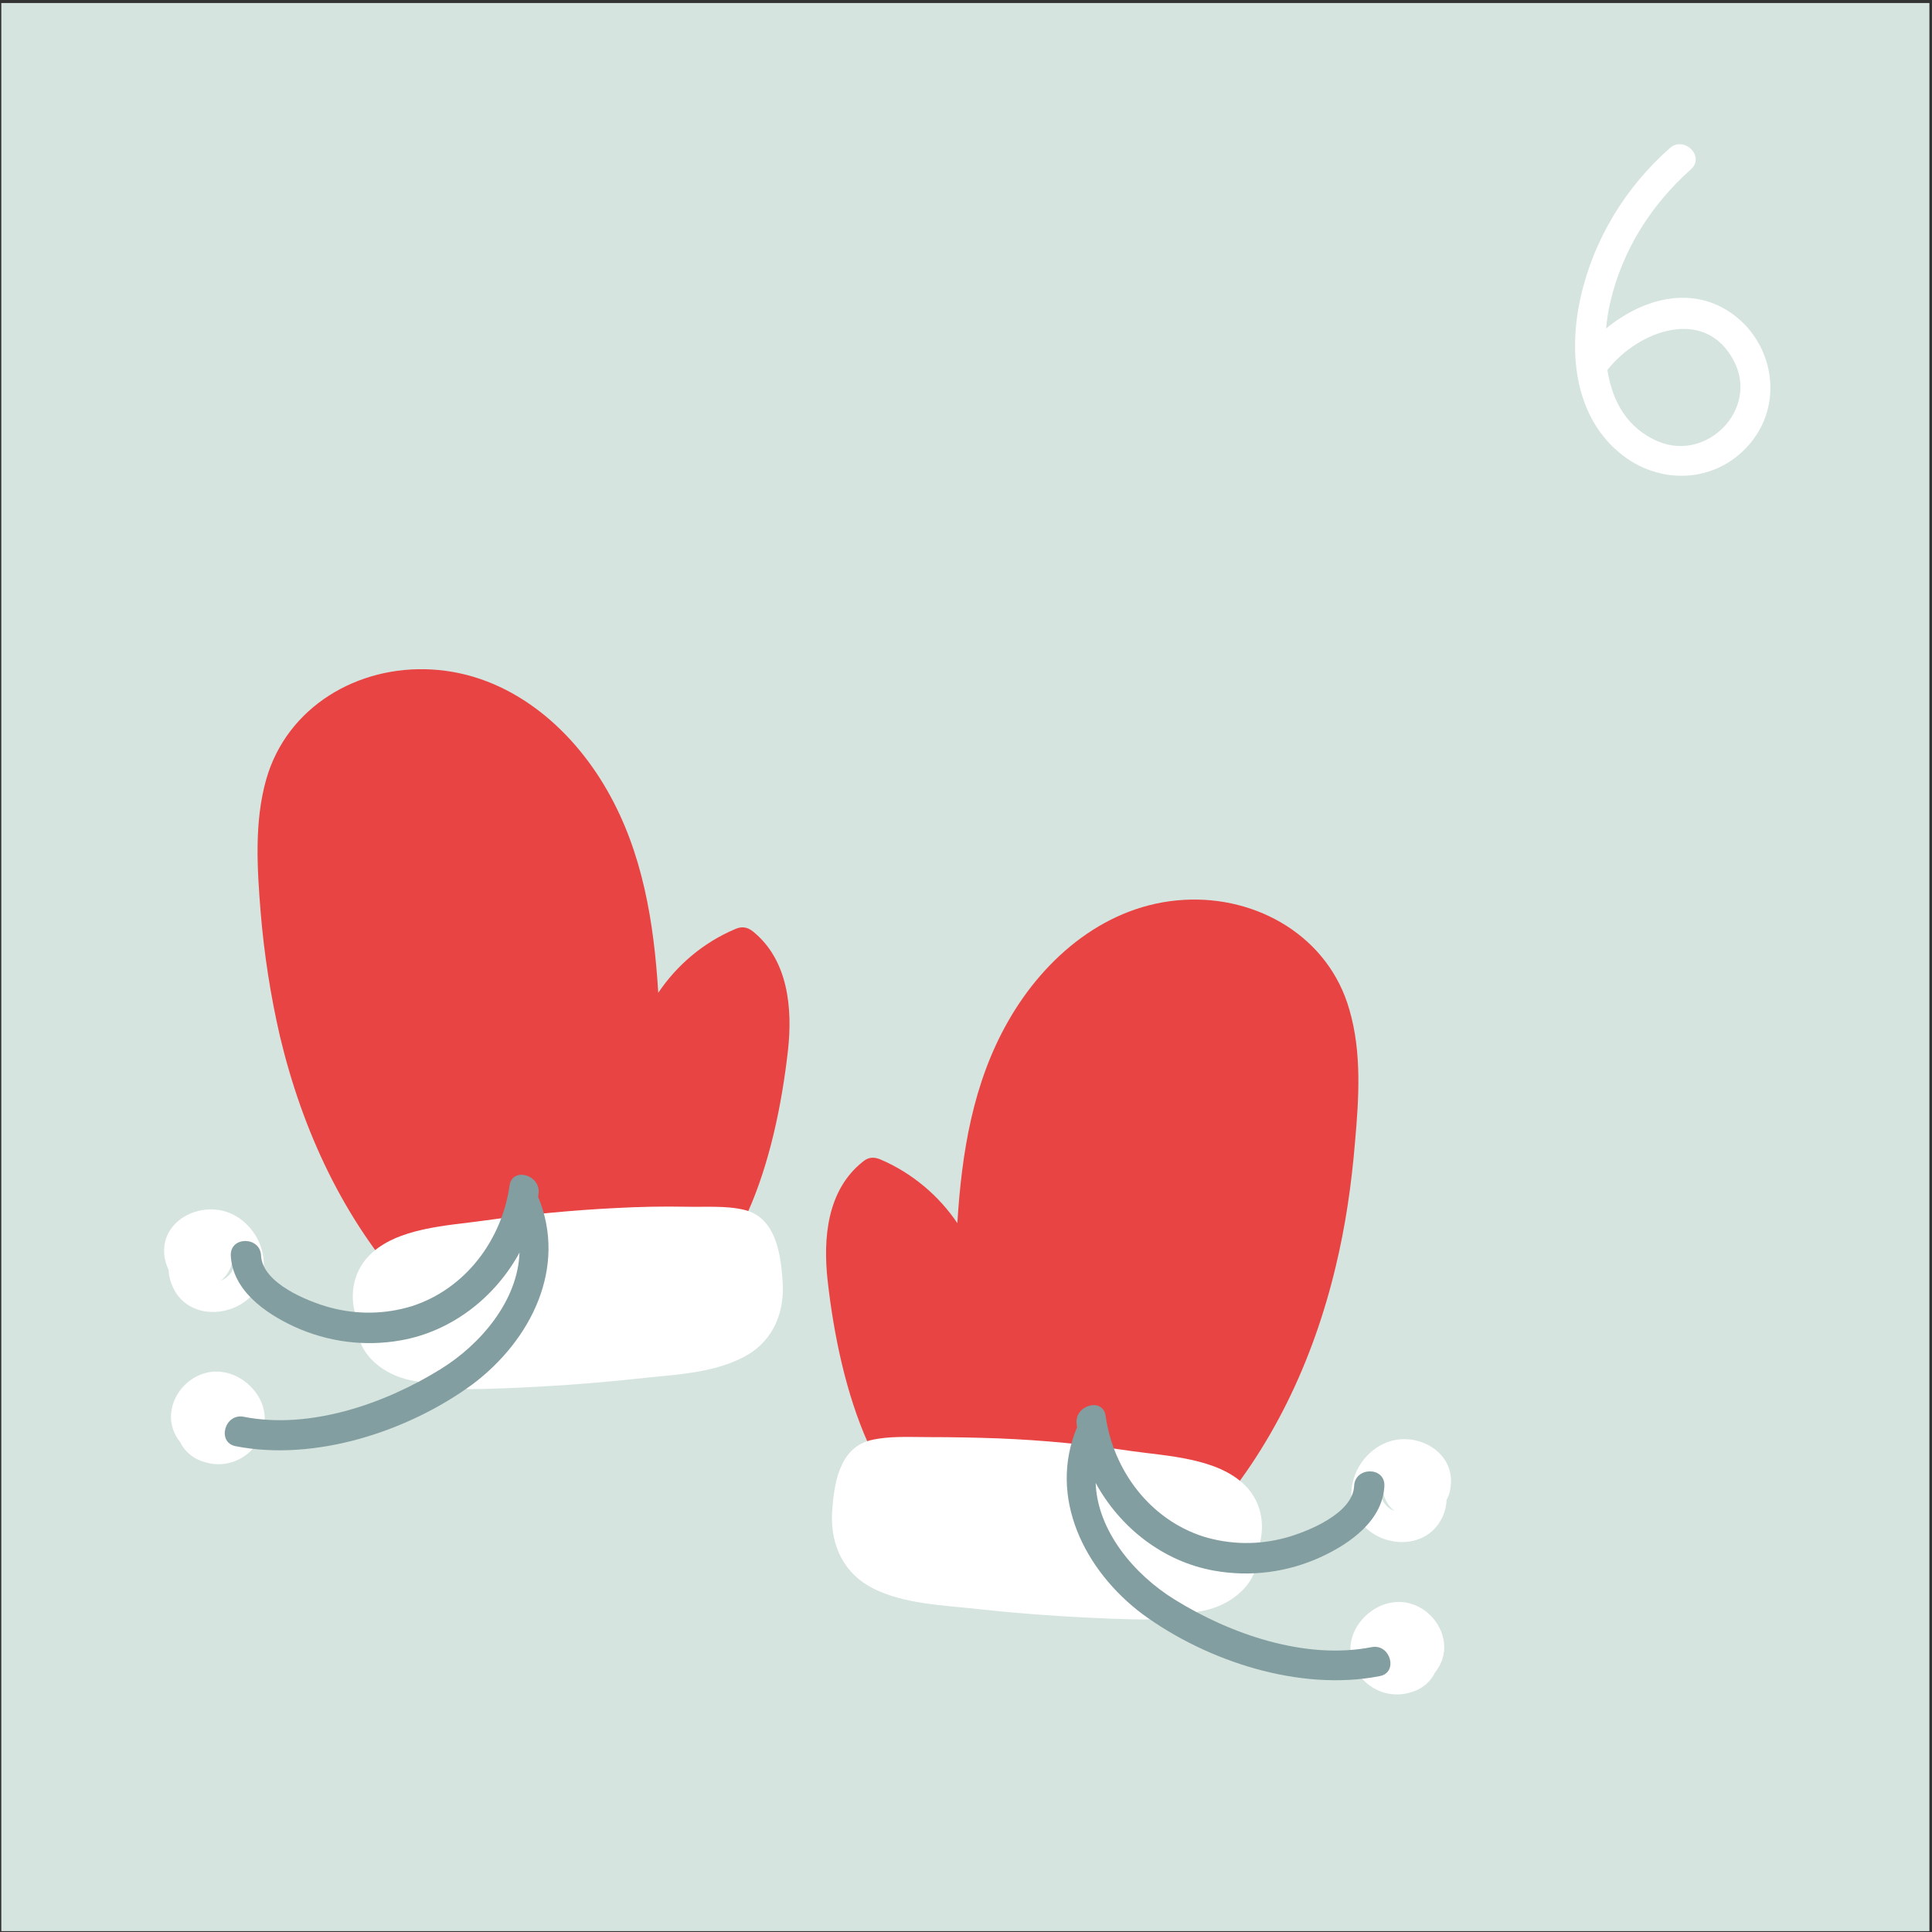
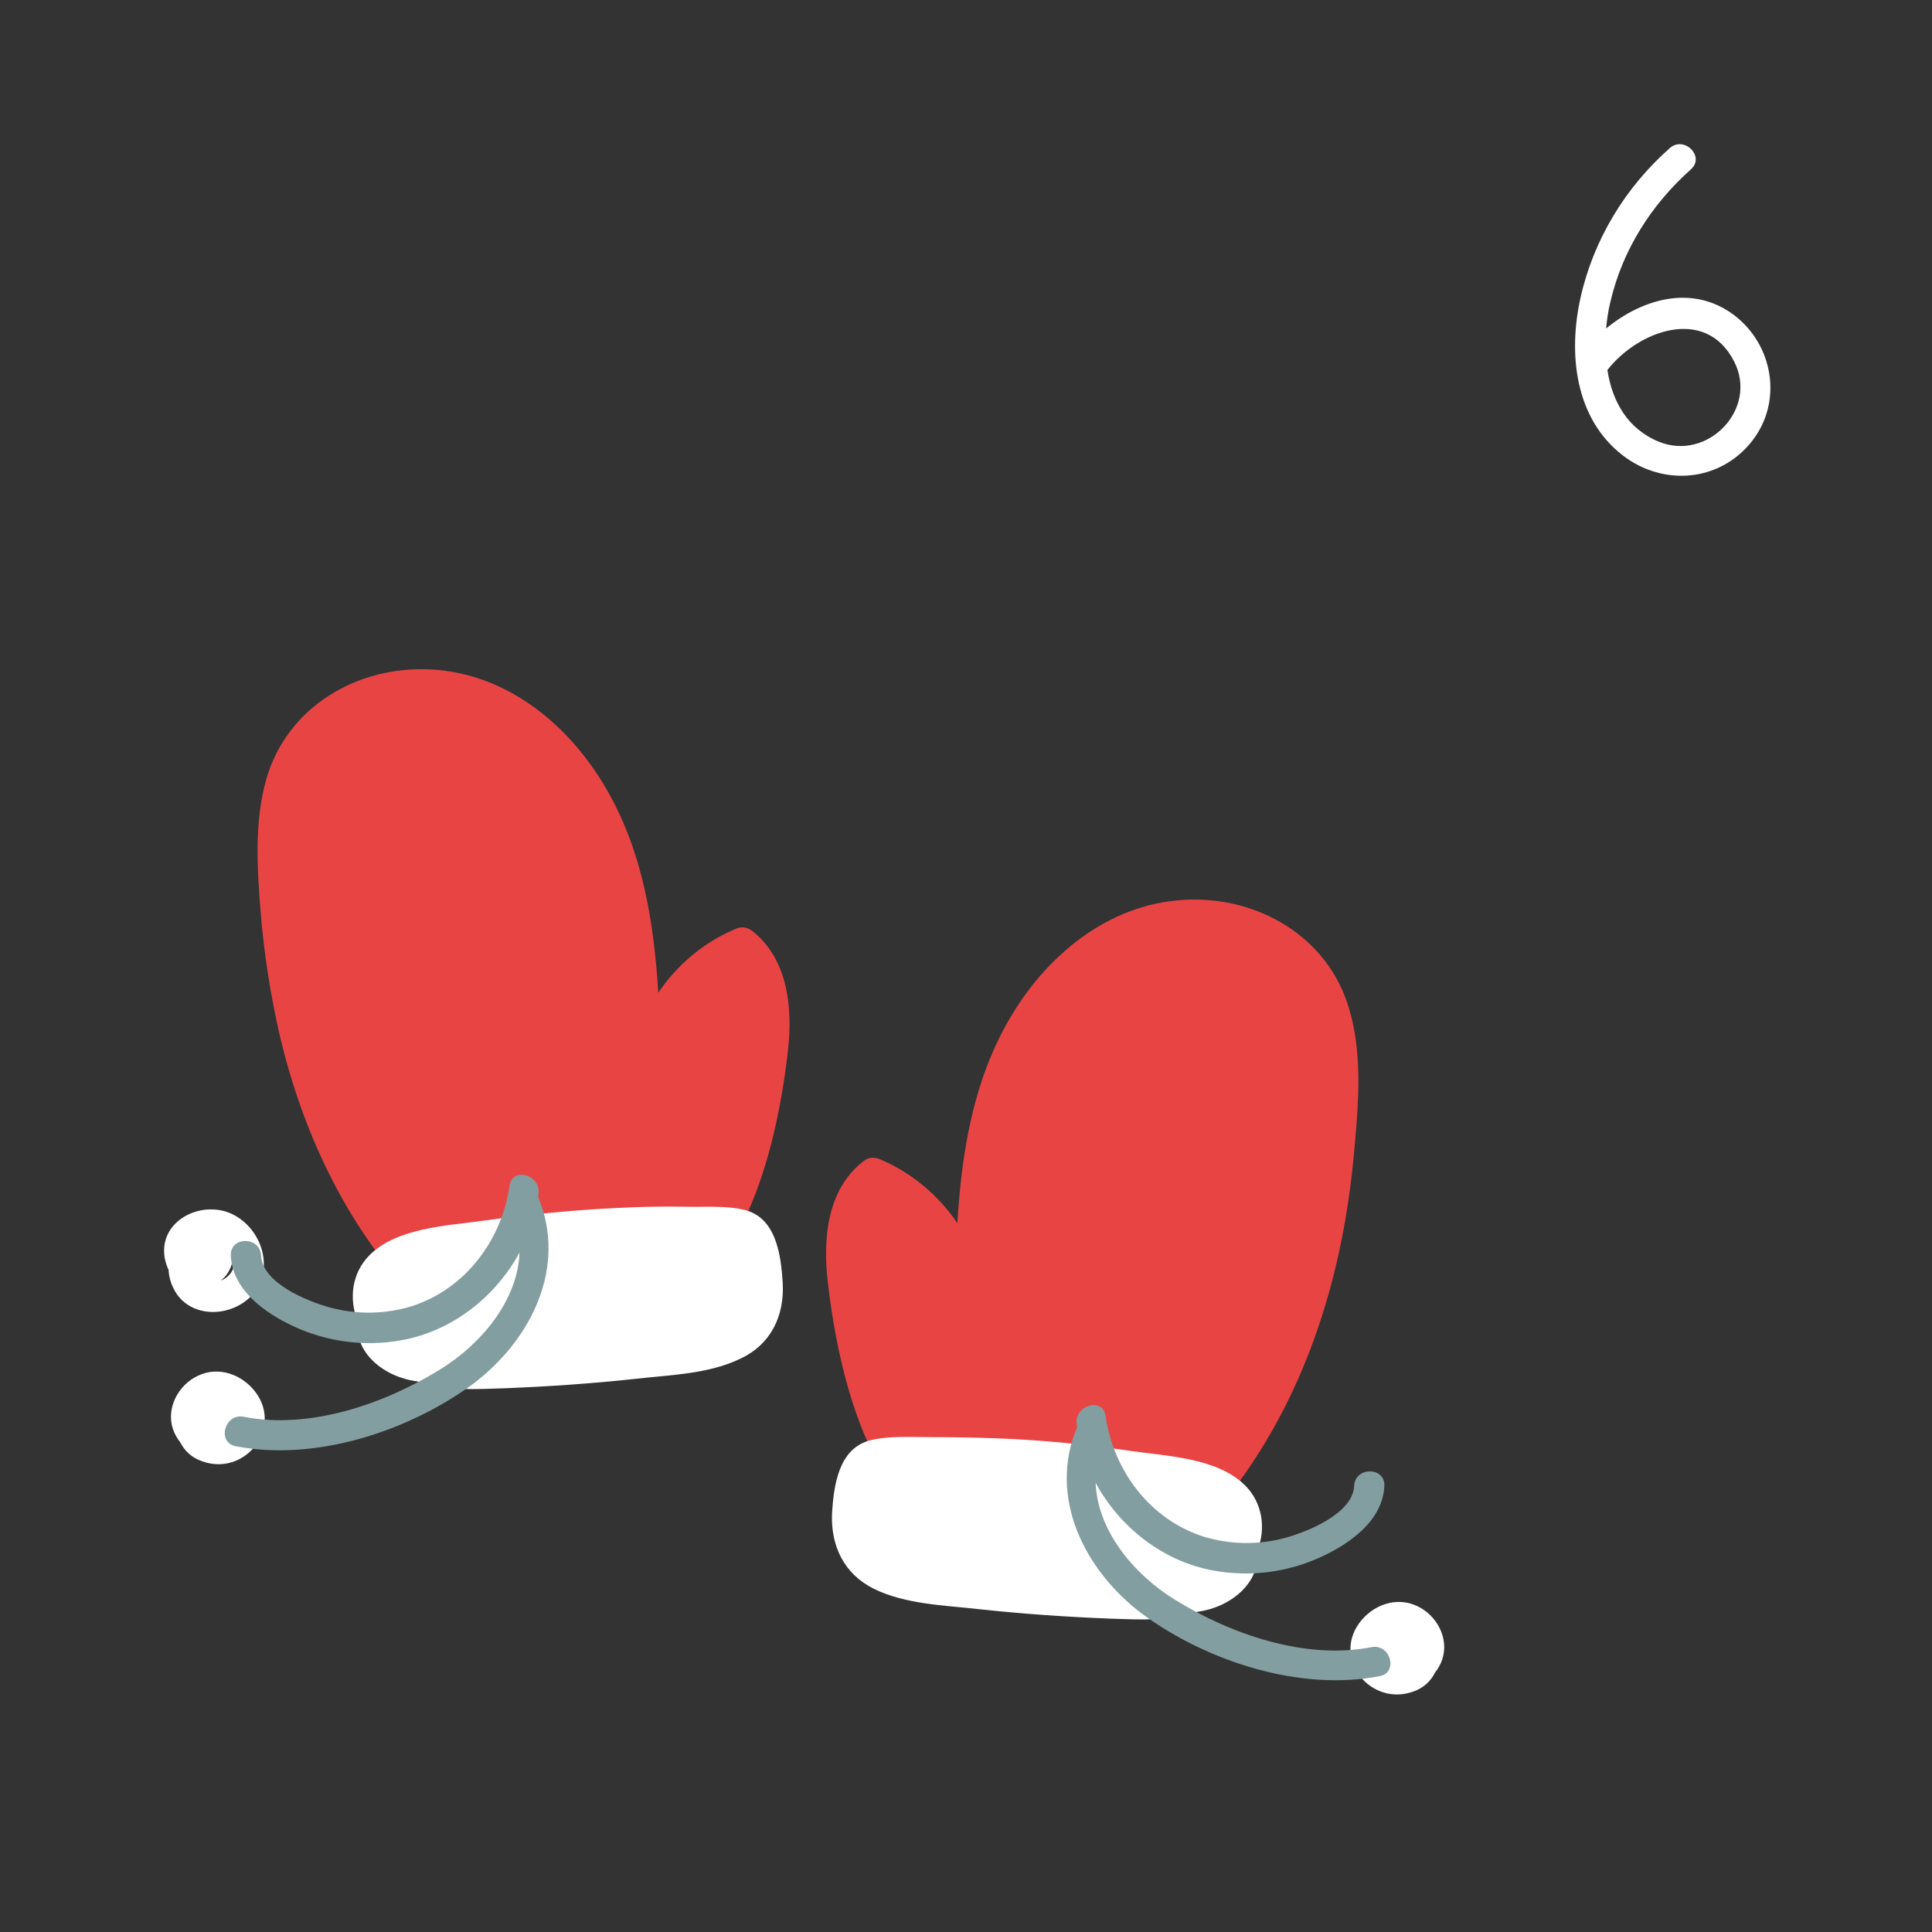
<svg xmlns="http://www.w3.org/2000/svg" width="447px" height="447px" viewBox="0 0 447 447" version="1.1">
  <rect x="0" y="0" width="447" height="447" fill="#333333" stroke="none" />
  <title>Group 9</title>
  <desc>Created with Sketch.</desc>
  <g id="Page-1" stroke="none" stroke-width="1" fill="none" fill-rule="evenodd">
    <g id="wpadvent_layout02" transform="translate(-142, -661)">
      <g id="Capa_4" transform="translate(142, 122)">
        <g id="Group-9" transform="translate(0, 539)">
-           <rect id="Rectangle" fill="#D5E4DF" x="0.3" y="0.7" width="446.1" height="446.1" />
          <g id="Group-8" transform="translate(37, 33)">
            <path d="M364.2,39.9 C354.6,32.7 343,36.1 334.6,43 C334.8,40.9 335.1,38.8 335.6,36.8 C338.4,24.8 345.1,14.3 354.2,6.2 C357.6,3.2 352.6,-1.7 349.3,1.3 C339.1,10.3 331.7,22.4 328.7,35.8 C325.8,48.7 327.3,63.8 338.5,72.4 C347.9,79.6 361,78.5 368.4,69 C375.5,59.9 373.3,46.8 364.2,39.9 Z M346.8,69.2 C339.5,66.2 336,59.8 334.9,52.6 C342,43.5 357.6,37.7 364.2,50.6 C369.9,61.6 358.1,73.8 346.8,69.2 Z" id="Shape" fill="#FFFFFF" fill-rule="nonzero" />
            <g id="Group" transform="translate(0, 121)">
              <g>
                <path d="M137.2,61.5 C135.8,60.4 134.5,60.3 133,61 C125.7,64.1 119.6,69.3 115.3,75.7 C114.3,59.4 111.7,43.2 103.5,28.9 C95,14 80.6,1.9 62.9,0.9 C45.8,-0.1 29.4,9.5 24.6,26.3 C21.8,36.2 22.5,46.9 23.3,57 C24.1,66.7 25.6,76.4 27.8,85.9 C33,107.6 42.5,128.2 57.6,144.8 C59.2,146.6 61.3,146 62.5,144.6 C63,145.6 64,146.4 65.5,146.2 C80.2,144.2 94.9,142.3 109.7,140.3 C120.4,138.9 131.1,137.5 136,126.5 C141.1,115.1 143.9,101.5 145.3,89.1 C146.4,79.4 145.4,68.1 137.2,61.5 Z" id="Path" fill="#E94444" />
                <path d="M144.1,142.9 C143.7,136.4 142.6,127.6 135.1,125.9 C130.9,124.9 126.1,125.3 121.8,125.2 C116.4,125.1 110.9,125.2 105.5,125.5 C95.3,126 85.1,127 75,128.4 C66.6,129.6 54.9,130 48.5,136.4 C44.4,140.5 43.7,146.5 45.7,151.5 C44.9,159 51.8,164.6 59.5,165.6 C65.8,167.9 73.2,167.4 79.7,167.2 C89.9,166.8 100.1,166.1 110.2,165 C118.1,164.1 127.1,163.9 134.4,160.3 C141.4,157 144.5,150.4 144.1,142.9 Z" id="Path" fill="#FFFFFF" />
                <path d="M16.5,126.8 C9.4,123.6 -0.3,128.5 1.1,137 C1.3,138 1.6,139 2,139.8 C2.1,141.7 2.7,143.6 3.9,145.4 C8.1,151.4 17.4,150.5 21.7,145.2 C26.6,139.1 23.3,129.9 16.5,126.8 Z M17.1,138.8 C16.9,140.4 15.6,141.7 14.1,142.3 C15.7,141 16.8,139 16.9,136.8 C17.1,137.5 17.2,138.2 17.1,138.8 Z" id="Shape" fill="#FFFFFF" fill-rule="nonzero" />
                <path d="M22.2,168.2 C19.1,164 13.6,162 8.8,164.3 C4.3,166.4 1.4,171.7 3,176.6 C3.4,177.8 4,178.8 4.7,179.7 C5.7,181.7 7.4,183.3 9.8,184.1 C19.5,187.6 28.4,176.7 22.2,168.2 Z" id="Path" fill="#FFFFFF" />
                <path d="M87.5,122.9 C87.5,122.7 87.6,122.4 87.6,122.2 C88.2,117.8 81.5,115.9 80.9,120.3 C79.1,132.9 70.7,144.2 58.3,148.2 C52.1,150.1 45.6,150.2 39.3,148.5 C34.2,147.1 23.7,142.9 23.4,136.5 C23.2,132 16.2,132 16.4,136.5 C16.8,144.5 24.3,149.8 31,152.9 C38.8,156.5 47.4,157.6 55.8,156.1 C67.6,154 77.6,146.1 83.2,135.8 C82.8,146.9 74.3,157 64.9,162.8 C52,170.8 34.7,176.8 19.4,173.8 C15,172.9 13.1,179.7 17.5,180.6 C35.9,184.2 57.4,177.2 72.3,166.3 C85.9,156.1 94.3,139.2 87.5,122.9 Z" id="Path" fill="#839EA0" />
              </g>
              <g transform="translate(154, 54)">
                <path d="M0.5,88.4 C1.9,100.8 4.7,114.4 9.8,125.8 C14.7,136.8 25.4,138.1 36.1,139.6 C50.8,141.6 65.5,143.5 80.3,145.5 C81.9,145.7 82.8,145 83.3,143.9 C84.5,145.3 86.6,145.8 88.2,144.1 C103.2,127.4 112.8,106.9 118,85.2 C120.3,75.7 121.7,66 122.5,56.3 C123.4,46.2 124.1,35.5 121.2,25.6 C116.4,8.7 99.9,-0.8 82.9,0.2 C65.2,1.2 50.8,13.3 42.3,28.2 C34.1,42.5 31.5,58.7 30.5,75 C26.2,68.6 20,63.4 12.8,60.3 C11.2,59.6 9.9,59.7 8.6,60.8 C0.3,67.4 -0.6,78.6 0.5,88.4 Z" id="Path" fill="#E94444" />
                <path d="M11.2,159.6 C18.5,163.2 27.5,163.4 35.4,164.3 C45.6,165.4 55.7,166.1 65.9,166.5 C72.5,166.7 79.8,167.2 86.1,164.9 C93.7,163.9 100.7,158.2 99.9,150.8 C101.9,145.8 101.2,139.8 97.1,135.7 C90.7,129.3 79,128.9 70.6,127.7 C60.5,126.2 50.3,125.2 40.1,124.8 C34.7,124.6 29.3,124.5 23.8,124.5 C19.5,124.5 14.7,124.2 10.5,125.2 C3,127 1.9,135.7 1.5,142.2 C1.2,149.7 4.3,156.2 11.2,159.6 Z" id="Path" fill="#FFFFFF" />
-                 <path d="M124,144.4 C128.3,149.8 137.6,150.6 141.8,144.6 C143,142.9 143.6,141 143.7,139 C144.2,138.1 144.5,137.2 144.6,136.2 C145.9,127.7 136.3,122.7 129.2,126 C122.4,129.1 119.1,138.3 124,144.4 Z M128.8,136.1 C129,138.3 130,140.3 131.6,141.6 C130.1,141 128.8,139.6 128.6,138.1 C128.6,137.4 128.7,136.7 128.8,136.1 Z" id="Shape" fill="#FFFFFF" fill-rule="nonzero" />
                <path d="M123.5,167.5 C126.6,163.3 132.1,161.3 136.9,163.6 C141.4,165.7 144.3,171 142.7,175.9 C142.3,177.1 141.7,178.1 141,179 C140,181 138.3,182.6 135.9,183.4 C126.2,186.8 117.3,176 123.5,167.5 Z" id="Path" fill="#FFFFFF" />
                <path d="M58.2,122.2 C58.2,122 58.1,121.7 58.1,121.5 C57.5,117.1 64.2,115.2 64.8,119.6 C66.6,132.2 75,143.5 87.4,147.5 C93.6,149.4 100.1,149.5 106.4,147.8 C111.5,146.4 122,142.2 122.3,135.8 C122.5,131.3 129.5,131.3 129.3,135.8 C128.9,143.8 121.4,149.1 114.7,152.2 C106.9,155.8 98.3,156.9 89.9,155.4 C78.1,153.3 68.1,145.4 62.5,135.1 C62.9,146.2 71.4,156.3 80.8,162.1 C93.7,170.1 111,176.1 126.3,173.1 C130.7,172.2 132.6,179 128.2,179.8 C109.8,183.4 88.3,176.4 73.4,165.5 C59.9,155.4 51.4,138.4 58.2,122.2 Z" id="Path" fill="#839EA0" />
              </g>
            </g>
          </g>
        </g>
      </g>
    </g>
  </g>
</svg>